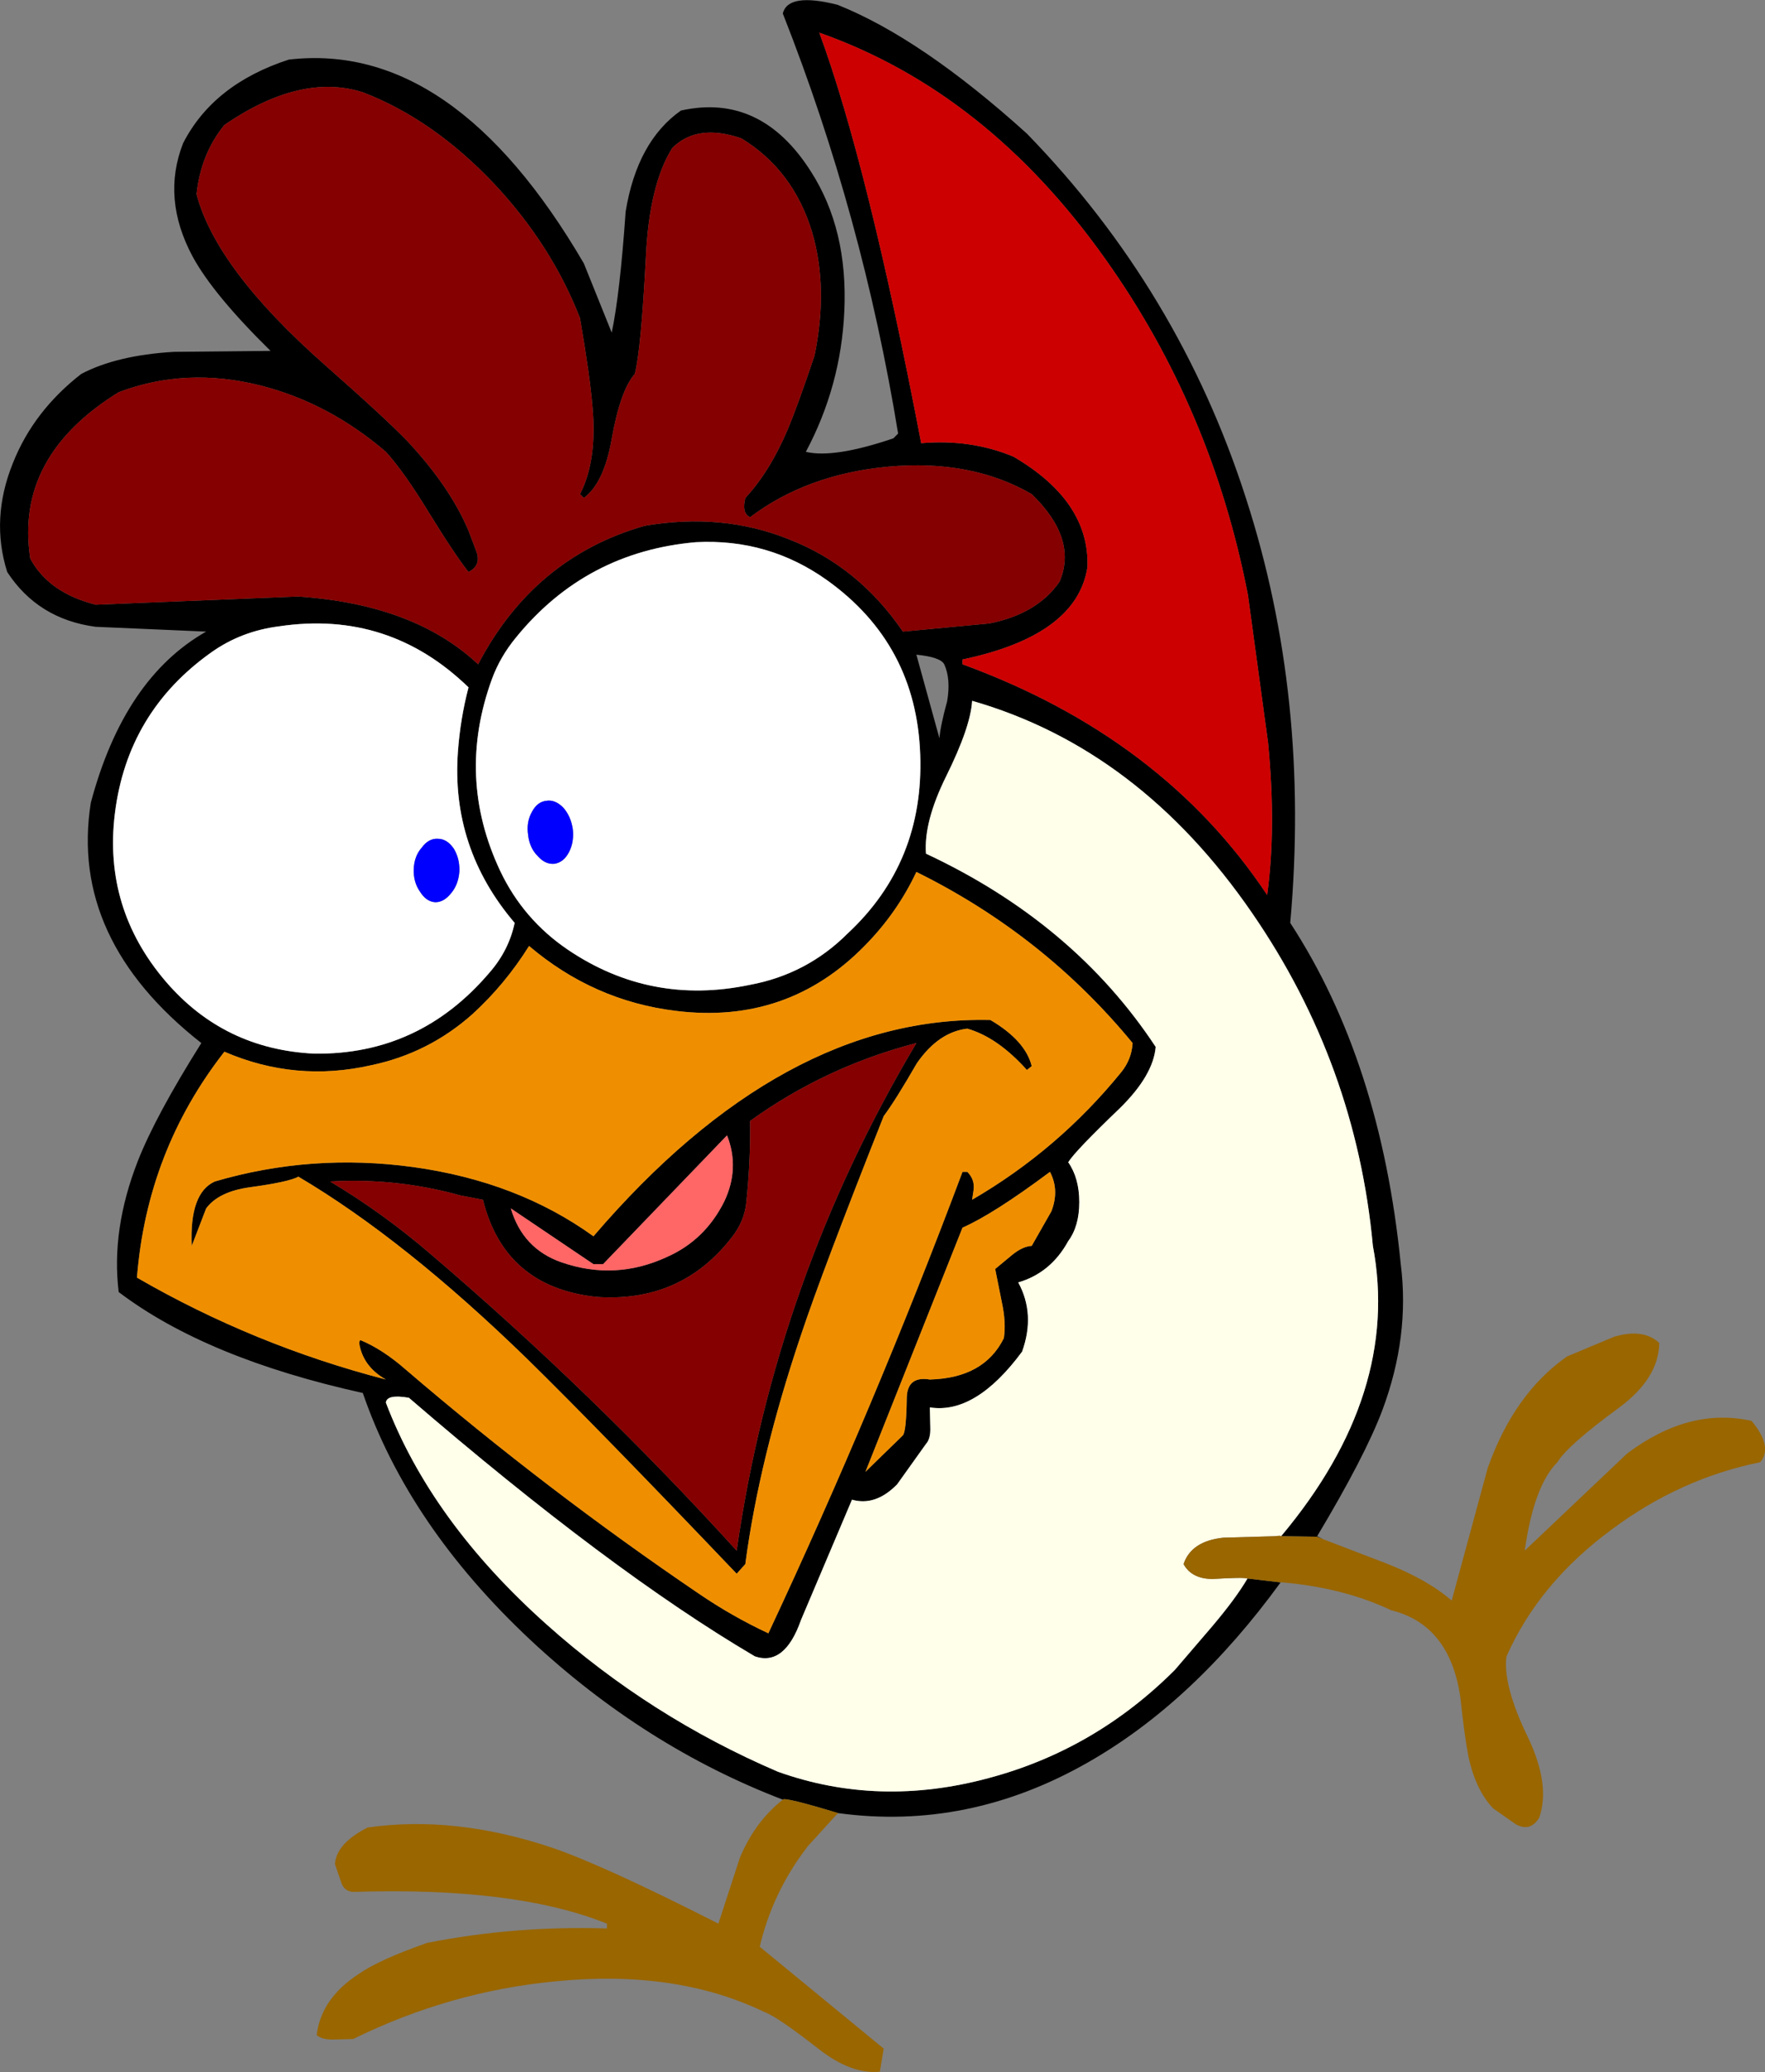
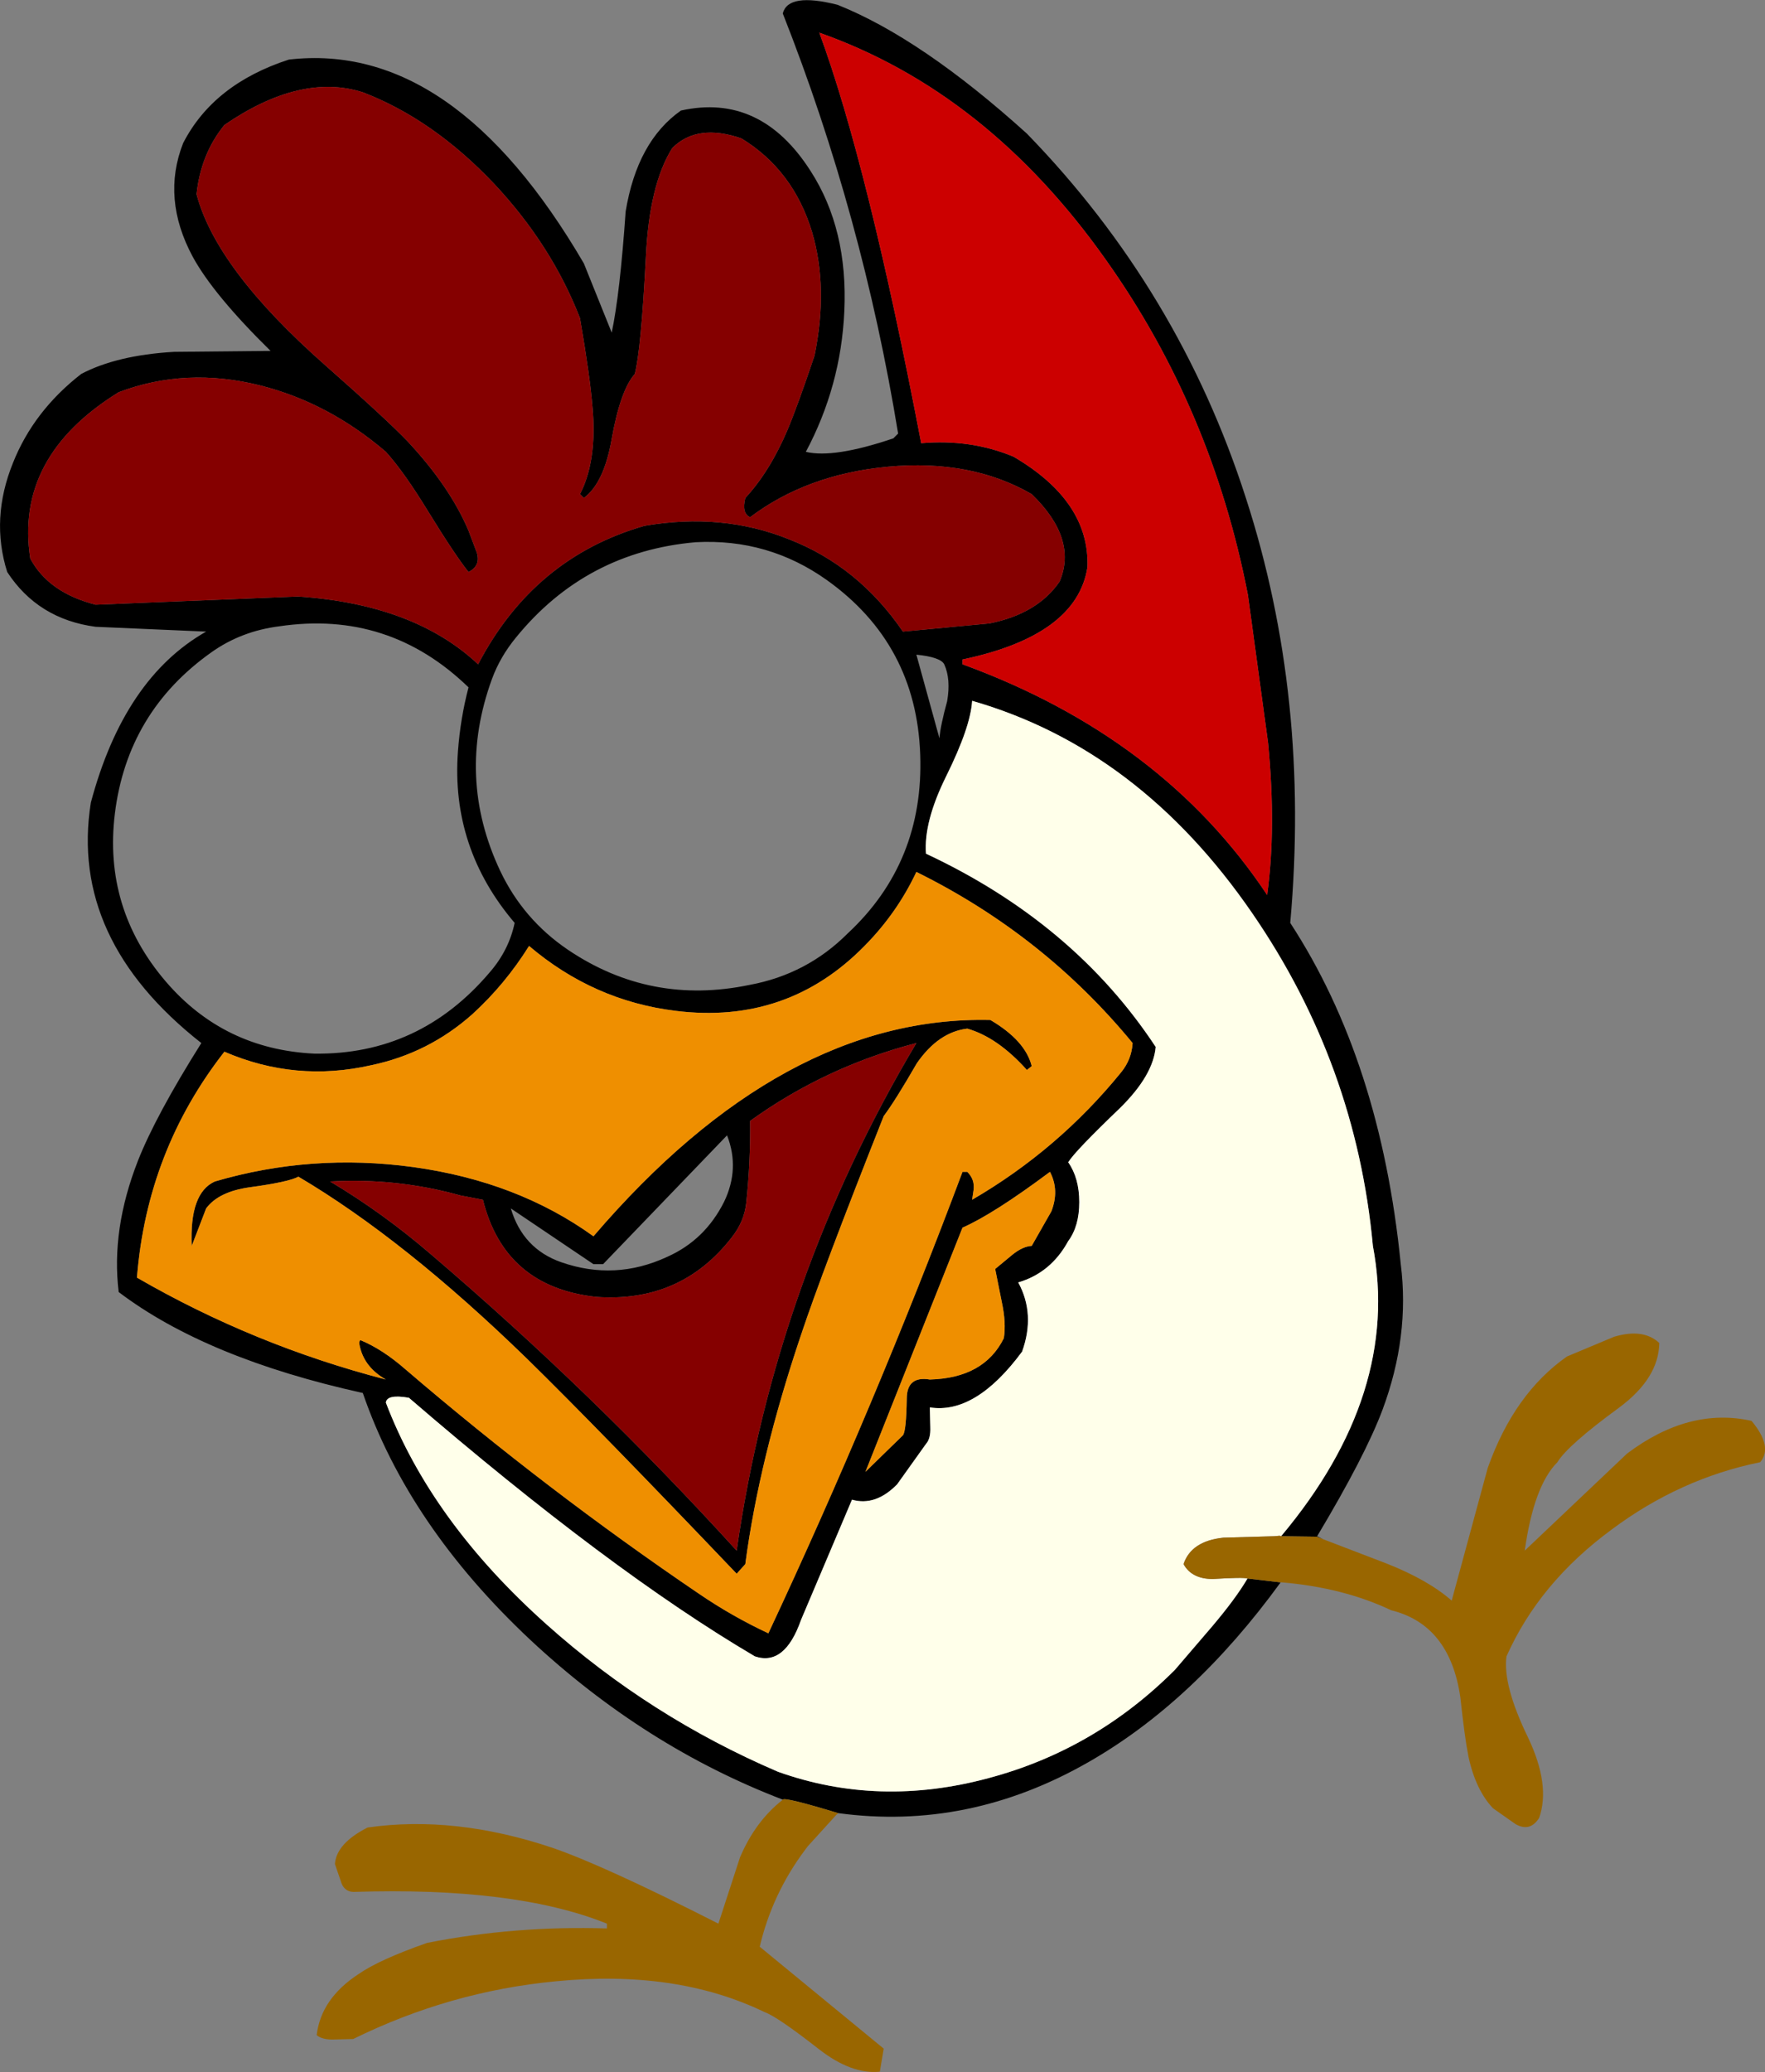
<svg xmlns="http://www.w3.org/2000/svg" height="215.55px" width="183.65px">
  <rect width="100%" height="100%" fill="#808080" stroke="none" />
  <g transform="matrix(1.0, 0.0, 0.0, 1.0, 85.4, 131.45)">
    <path d="M-3.95 55.75 Q-18.3 50.25 -30.2 39.15 -42.9 27.25 -47.65 13.45 -63.95 9.85 -73.05 2.95 -73.85 -3.55 -71.05 -10.7 -69.2 -15.4 -64.45 -22.95 -78.2 -33.75 -75.95 -47.95 -72.5 -60.9 -63.95 -65.75 L-75.45 -66.25 Q-81.45 -67.05 -84.65 -71.95 -86.4 -77.5 -84.05 -83.3 -81.9 -88.7 -76.95 -92.55 -73.25 -94.5 -67.3 -94.85 L-57.25 -94.95 Q-63.2 -100.8 -65.35 -104.75 -68.6 -110.8 -66.35 -116.55 -63.2 -122.7 -55.35 -125.25 -38.2 -127.25 -24.65 -104.05 L-21.75 -96.85 Q-20.9 -100.85 -20.3 -109.45 -19.1 -116.75 -14.55 -119.95 -6.25 -121.8 -1.05 -113.65 2.85 -107.6 2.45 -99.05 2.1 -91.3 -1.55 -84.45 1.35 -83.75 7.55 -85.85 L8.05 -86.35 Q4.35 -109.0 -3.95 -130.05 -3.4 -132.25 1.75 -130.95 10.5 -127.45 21.45 -117.55 37.3 -101.25 44.25 -79.6 50.95 -58.9 48.85 -35.45 58.25 -21.05 60.35 0.05 61.3 7.55 58.45 15.2 56.65 20.0 51.65 28.35 L52.25 28.65 51.6 28.4 47.9 28.35 Q60.35 13.5 57.45 -1.85 55.7 -20.75 44.9 -36.45 33.15 -53.55 15.75 -58.55 15.6 -55.85 13.05 -50.7 10.7 -45.95 10.95 -42.65 26.35 -35.45 34.85 -22.55 34.6 -19.6 31.15 -16.2 26.45 -11.7 25.75 -10.55 26.9 -8.9 26.9 -6.4 26.9 -3.9 25.75 -2.35 23.95 0.95 20.55 1.95 22.35 5.25 20.95 9.15 16.1 15.7 11.35 14.95 L11.4 17.0 Q11.45 18.2 10.95 18.75 L7.95 22.95 Q5.7 25.25 3.25 24.55 L-2.05 37.05 Q-3.75 41.9 -6.85 40.85 -21.9 32.0 -42.85 13.95 -45.15 13.55 -45.25 14.45 -40.55 26.8 -28.5 37.55 -17.75 47.15 -4.45 52.85 6.05 56.6 17.5 53.5 28.55 50.55 36.85 42.25 L40.75 37.7 Q43.2 34.8 44.4 32.75 L47.85 33.15 Q38.8 45.6 27.85 51.85 15.35 59.0 1.8 57.15 -3.8 55.45 -3.95 55.75 M44.45 -69.55 Q40.7 -88.9 29.65 -104.45 17.3 -121.9 -0.15 -128.05 4.9 -114.35 10.45 -85.35 15.6 -85.8 20.05 -83.95 28.0 -79.3 27.75 -72.45 26.65 -65.35 14.75 -62.85 L14.75 -62.35 Q35.55 -54.75 46.45 -38.35 47.4 -45.25 46.55 -54.15 L44.45 -69.55 M0.65 -71.1 Q-5.45 -75.45 -13.0 -75.05 -24.45 -74.05 -31.7 -65.15 -33.35 -63.15 -34.2 -60.85 -37.95 -50.6 -33.35 -40.85 -30.95 -35.8 -26.3 -32.65 -17.7 -26.85 -7.4 -29.0 -1.45 -30.1 2.8 -34.35 10.75 -41.75 10.35 -52.95 9.95 -64.45 0.65 -71.1 M17.55 -66.6 Q22.55 -67.6 24.85 -70.95 26.75 -75.4 21.95 -80.05 15.65 -83.7 6.95 -82.9 -1.45 -82.1 -7.35 -77.65 -8.25 -78.05 -7.85 -79.65 -5.3 -82.4 -3.45 -86.75 -2.4 -89.25 -0.65 -94.45 0.8 -101.5 -0.9 -107.3 -2.85 -113.75 -8.25 -117.05 -12.85 -118.65 -15.45 -116.05 -17.85 -112.25 -18.2 -104.65 -18.7 -95.05 -19.35 -92.55 -20.85 -90.85 -21.75 -85.8 -22.55 -81.2 -24.65 -79.65 L-25.05 -80.05 Q-23.25 -83.55 -23.75 -89.1 -24.0 -92.25 -25.05 -98.35 -28.0 -105.95 -34.0 -112.35 -40.35 -119.05 -47.65 -121.85 -54.1 -123.9 -62.05 -118.45 -64.5 -115.45 -64.95 -111.25 -62.9 -103.45 -51.55 -93.45 -45.2 -87.85 -43.0 -85.55 -38.6 -80.85 -36.65 -76.25 L-35.8 -74.0 Q-35.35 -72.6 -36.65 -71.95 -38.05 -73.7 -40.85 -78.25 -43.35 -82.35 -45.25 -84.45 -51.2 -89.55 -58.3 -91.35 -66.05 -93.3 -73.05 -90.65 -83.9 -83.95 -82.25 -73.35 -80.35 -69.8 -75.45 -68.55 L-54.4 -69.4 Q-42.3 -68.6 -35.65 -62.35 -29.85 -73.45 -18.35 -76.75 -10.25 -78.15 -3.3 -75.35 3.9 -72.55 8.55 -65.75 L17.55 -66.6 M13.15 -58.5 Q13.55 -60.8 12.85 -62.35 12.45 -63.1 9.95 -63.35 L12.35 -54.65 Q12.45 -55.95 13.15 -58.5 M4.6 -33.1 Q-3.45 -24.85 -15.1 -26.3 -23.65 -27.35 -30.35 -33.05 -32.85 -29.05 -36.25 -25.95 -40.8 -21.9 -46.75 -20.65 -54.65 -18.85 -62.05 -22.05 -70.1 -11.75 -71.15 1.45 -58.95 8.5 -45.25 12.05 -47.45 10.8 -47.95 8.65 -48.1 8.1 -47.9 7.95 -45.6 8.9 -43.2 11.0 -28.5 23.6 -12.65 34.35 -9.2 36.7 -5.45 38.45 5.6 14.85 14.75 -9.55 L15.25 -9.55 Q16.05 -8.75 15.9 -7.65 L15.75 -6.65 Q24.7 -11.85 31.25 -19.9 32.35 -21.25 32.45 -22.95 23.2 -34.2 9.95 -40.75 7.95 -36.5 4.6 -33.1 M15.25 -24.45 Q12.25 -24.1 10.0 -20.85 7.75 -16.95 6.55 -15.35 0.15 0.8 -2.05 7.4 -6.4 20.3 -7.85 31.25 L-8.75 32.25 Q-23.2 17.1 -30.55 9.9 -43.35 -2.55 -54.35 -9.05 -55.35 -8.5 -59.4 -7.95 -62.65 -7.5 -63.95 -5.75 L-65.45 -1.85 Q-65.7 -7.35 -63.05 -8.55 -53.0 -11.5 -42.4 -10.05 -31.55 -8.55 -23.65 -2.85 -3.95 -25.85 17.65 -25.35 21.3 -23.2 21.95 -20.55 L21.45 -20.15 Q18.4 -23.55 15.25 -24.45 M24.0 -5.45 Q24.85 -7.65 23.85 -9.55 17.95 -5.15 14.75 -3.75 L4.65 21.65 8.55 17.85 Q8.9 17.4 8.95 14.05 8.95 11.65 11.35 12.05 17.0 11.9 19.05 7.75 19.3 6.15 18.85 4.05 L18.15 0.55 19.9 -0.9 Q21.0 -1.8 21.95 -1.85 L24.0 -5.45 M-36.65 -59.95 Q-44.95 -68.0 -56.35 -66.3 -60.3 -65.8 -63.4 -63.6 -72.15 -57.4 -73.45 -46.8 -74.65 -36.95 -68.15 -29.35 -62.1 -22.3 -52.7 -21.85 -41.75 -21.7 -34.45 -30.3 -32.45 -32.6 -31.85 -35.45 -38.5 -43.25 -37.75 -53.3 -37.5 -56.7 -36.65 -59.95 M-40.65 -1.05 Q-23.7 13.4 -8.75 29.85 -4.7 1.65 9.95 -22.95 0.5 -20.5 -7.35 -14.85 -7.3 -10.6 -7.75 -6.35 -7.95 -4.4 -9.25 -2.75 -14.55 4.1 -23.4 3.45 -32.9 2.4 -35.15 -6.65 L-37.5 -7.1 Q-44.15 -8.95 -51.05 -8.55 -45.6 -5.3 -40.65 -1.05 M-27.0 -0.15 Q-21.4 1.8 -16.0 -0.7 -12.05 -2.45 -10.05 -6.45 -8.4 -9.9 -9.75 -13.35 L-22.65 0.05 -23.65 0.05 -32.25 -5.75 Q-31.0 -1.55 -27.0 -0.15" fill="#000000" fill-rule="evenodd" stroke="none" />
-     <path d="M0.65 -71.1 Q9.95 -64.45 10.35 -52.95 10.75 -41.75 2.8 -34.35 -1.45 -30.1 -7.4 -29.0 -17.7 -26.85 -26.3 -32.65 -30.95 -35.8 -33.35 -40.85 -37.95 -50.6 -34.2 -60.85 -33.35 -63.15 -31.7 -65.15 -24.45 -74.05 -13.0 -75.05 -5.45 -75.45 0.65 -71.1 M-36.65 -59.95 Q-37.5 -56.7 -37.75 -53.3 -38.5 -43.25 -31.85 -35.45 -32.45 -32.6 -34.45 -30.3 -41.75 -21.7 -52.7 -21.85 -62.1 -22.3 -68.15 -29.35 -74.65 -36.95 -73.45 -46.8 -72.15 -57.4 -63.4 -63.6 -60.3 -65.8 -56.35 -66.3 -44.95 -68.0 -36.65 -59.95 M-41.5 -43.3 Q-42.3 -42.4 -42.35 -41.05 -42.4 -39.7 -41.7 -38.7 -41.05 -37.65 -40.1 -37.6 -39.2 -37.6 -38.45 -38.55 -37.7 -39.45 -37.6 -40.8 -37.55 -42.15 -38.2 -43.2 -38.9 -44.2 -39.85 -44.2 -40.8 -44.25 -41.5 -43.3 M-25.8 -45.2 Q-26.0 -46.55 -26.8 -47.45 -27.65 -48.3 -28.55 -48.15 -29.5 -48.05 -30.05 -47.0 -30.65 -45.95 -30.45 -44.6 -30.3 -43.25 -29.45 -42.4 -28.65 -41.5 -27.7 -41.6 -26.75 -41.75 -26.2 -42.8 -25.65 -43.85 -25.8 -45.2" fill="#ffffff" fill-rule="evenodd" stroke="none" />
    <path d="M44.4 32.75 Q43.2 34.8 40.75 37.7 L36.85 42.25 Q28.55 50.55 17.5 53.5 6.05 56.6 -4.45 52.85 -17.75 47.15 -28.5 37.55 -40.55 26.8 -45.25 14.45 -45.15 13.55 -42.85 13.95 -21.9 32.0 -6.85 40.85 -3.75 41.9 -2.05 37.05 L3.25 24.55 Q5.7 25.25 7.95 22.95 L10.95 18.75 Q11.45 18.2 11.4 17.0 L11.35 14.95 Q16.1 15.7 20.95 9.15 22.35 5.25 20.55 1.95 23.95 0.95 25.75 -2.35 26.9 -3.9 26.9 -6.4 26.9 -8.9 25.75 -10.55 26.45 -11.7 31.15 -16.2 34.6 -19.6 34.85 -22.55 26.35 -35.45 10.95 -42.65 10.7 -45.95 13.05 -50.7 15.6 -55.85 15.75 -58.55 33.15 -53.55 44.9 -36.45 55.7 -20.75 57.45 -1.85 60.35 13.5 47.9 28.35 L47.75 28.3 47.2 28.35 41.9 28.5 Q38.55 28.85 37.75 31.25 38.6 32.8 40.8 32.8 43.95 32.6 44.4 32.75" fill="#ffffea" fill-rule="evenodd" stroke="none" />
    <path d="M44.45 -69.55 L46.55 -54.15 Q47.4 -45.25 46.45 -38.35 35.55 -54.75 14.75 -62.35 L14.75 -62.85 Q26.65 -65.35 27.75 -72.45 28.0 -79.3 20.05 -83.95 15.6 -85.8 10.45 -85.35 4.9 -114.35 -0.15 -128.05 17.3 -121.9 29.65 -104.45 40.7 -88.9 44.45 -69.55" fill="#cc0000" fill-rule="evenodd" stroke="none" />
    <path d="M17.55 -66.6 L8.55 -65.75 Q3.9 -72.55 -3.3 -75.35 -10.25 -78.15 -18.35 -76.75 -29.85 -73.45 -35.65 -62.35 -42.3 -68.6 -54.4 -69.4 L-75.45 -68.55 Q-80.35 -69.8 -82.25 -73.35 -83.9 -83.95 -73.05 -90.65 -66.05 -93.3 -58.3 -91.35 -51.2 -89.55 -45.25 -84.45 -43.35 -82.35 -40.85 -78.25 -38.05 -73.7 -36.65 -71.95 -35.35 -72.6 -35.8 -74.0 L-36.65 -76.25 Q-38.6 -80.85 -43.0 -85.55 -45.2 -87.85 -51.55 -93.45 -62.9 -103.45 -64.95 -111.25 -64.5 -115.45 -62.05 -118.45 -54.1 -123.9 -47.65 -121.85 -40.35 -119.05 -34.0 -112.35 -28.0 -105.95 -25.05 -98.35 -24.0 -92.25 -23.75 -89.1 -23.25 -83.55 -25.05 -80.05 L-24.65 -79.65 Q-22.55 -81.2 -21.75 -85.8 -20.85 -90.85 -19.35 -92.55 -18.7 -95.05 -18.2 -104.65 -17.85 -112.25 -15.45 -116.05 -12.85 -118.65 -8.25 -117.05 -2.85 -113.75 -0.9 -107.3 0.8 -101.5 -0.65 -94.45 -2.4 -89.25 -3.45 -86.75 -5.3 -82.4 -7.85 -79.65 -8.25 -78.05 -7.35 -77.65 -1.45 -82.1 6.95 -82.9 15.65 -83.7 21.95 -80.05 26.75 -75.4 24.85 -70.95 22.55 -67.6 17.55 -66.6 M-40.65 -1.05 Q-45.6 -5.3 -51.05 -8.55 -44.15 -8.95 -37.5 -7.1 L-35.15 -6.65 Q-32.9 2.4 -23.4 3.45 -14.55 4.1 -9.25 -2.75 -7.95 -4.4 -7.75 -6.35 -7.3 -10.6 -7.35 -14.85 0.5 -20.5 9.95 -22.95 -4.7 1.65 -8.75 29.85 -23.7 13.4 -40.65 -1.05" fill="#850000" fill-rule="evenodd" stroke="none" />
    <path d="M4.6 -33.1 Q7.95 -36.5 9.95 -40.75 23.2 -34.2 32.45 -22.95 32.35 -21.25 31.25 -19.9 24.7 -11.85 15.75 -6.65 L15.9 -7.65 Q16.05 -8.75 15.25 -9.55 L14.75 -9.55 Q5.6 14.85 -5.45 38.45 -9.2 36.7 -12.65 34.35 -28.5 23.6 -43.2 11.0 -45.6 8.9 -47.9 7.95 -48.1 8.1 -47.95 8.65 -47.45 10.8 -45.25 12.05 -58.95 8.5 -71.15 1.45 -70.1 -11.75 -62.05 -22.05 -54.65 -18.85 -46.75 -20.65 -40.8 -21.9 -36.25 -25.95 -32.85 -29.05 -30.35 -33.05 -23.65 -27.35 -15.1 -26.3 -3.45 -24.85 4.6 -33.1 M15.25 -24.45 Q18.4 -23.55 21.45 -20.15 L21.95 -20.55 Q21.3 -23.2 17.65 -25.35 -3.95 -25.85 -23.65 -2.85 -31.55 -8.55 -42.4 -10.05 -53.0 -11.5 -63.05 -8.55 -65.7 -7.35 -65.45 -1.85 L-63.95 -5.75 Q-62.65 -7.5 -59.4 -7.95 -55.35 -8.5 -54.35 -9.05 -43.35 -2.55 -30.55 9.9 -23.2 17.1 -8.75 32.25 L-7.85 31.25 Q-6.4 20.3 -2.05 7.4 0.15 0.8 6.55 -15.35 7.75 -16.95 10.0 -20.85 12.25 -24.1 15.25 -24.45 M24.0 -5.45 L21.95 -1.85 Q21.0 -1.8 19.9 -0.9 L18.15 0.55 18.85 4.05 Q19.3 6.15 19.05 7.75 17.0 11.9 11.35 12.05 8.95 11.65 8.95 14.05 8.9 17.4 8.55 17.85 L4.65 21.65 14.75 -3.75 Q17.95 -5.15 23.85 -9.55 24.85 -7.65 24.0 -5.45" fill="#ef8f00" fill-rule="evenodd" stroke="none" />
-     <path d="M-27.0 -0.15 Q-31.0 -1.55 -32.25 -5.75 L-23.65 0.05 -22.65 0.05 -9.75 -13.35 Q-8.4 -9.9 -10.05 -6.45 -12.05 -2.45 -16.0 -0.7 -21.4 1.8 -27.0 -0.15" fill="#ff6666" fill-rule="evenodd" stroke="none" />
-     <path d="M-41.5 -43.3 Q-40.8 -44.25 -39.85 -44.2 -38.9 -44.2 -38.2 -43.2 -37.55 -42.15 -37.6 -40.8 -37.7 -39.45 -38.45 -38.55 -39.2 -37.6 -40.1 -37.6 -41.05 -37.65 -41.7 -38.7 -42.4 -39.7 -42.35 -41.05 -42.3 -42.4 -41.5 -43.3 M-25.8 -45.2 Q-25.65 -43.85 -26.2 -42.8 -26.75 -41.75 -27.7 -41.6 -28.65 -41.5 -29.45 -42.4 -30.3 -43.25 -30.45 -44.6 -30.65 -45.95 -30.05 -47.0 -29.5 -48.05 -28.55 -48.15 -27.65 -48.3 -26.8 -47.45 -26.0 -46.55 -25.8 -45.2" fill="#0000ff" fill-rule="evenodd" stroke="none" />
    <path d="M-3.95 55.75 Q-3.8 55.45 1.8 57.15 L1.8 57.2 1.65 57.3 -1.35 60.6 -1.65 61.0 Q-5.05 65.55 -6.35 71.05 L6.55 81.65 6.15 84.05 Q3.2 84.35 -0.2 81.7 -4.55 78.3 -5.85 77.85 -15.05 73.4 -27.6 74.65 -38.6 75.7 -48.65 80.65 L-50.6 80.7 Q-51.85 80.75 -52.45 80.25 -52.0 76.45 -48.1 73.9 -45.95 72.4 -40.95 70.65 -31.85 68.85 -22.25 69.15 L-22.25 68.65 Q-31.8 64.8 -48.65 65.35 -49.65 65.3 -49.95 64.2 L-50.55 62.45 Q-50.4 60.3 -47.15 58.65 -38.1 57.35 -27.95 60.75 -22.55 62.6 -10.65 68.65 L-8.4 61.75 Q-6.8 58.0 -4.0 55.8 L-3.95 55.75 M47.85 33.15 L44.4 32.75 Q43.95 32.6 40.8 32.8 38.6 32.8 37.75 31.25 38.55 28.85 41.9 28.5 L47.2 28.35 47.75 28.3 47.9 28.35 51.6 28.4 52.25 28.65 58.9 31.2 Q63.2 32.9 65.65 35.05 L69.4 21.25 Q72.15 13.5 77.65 9.65 L82.55 7.6 Q85.6 6.7 87.25 8.25 87.2 11.9 83.1 14.95 77.7 18.9 76.65 20.65 74.2 23.1 73.25 29.85 L83.9 19.75 Q90.35 14.9 96.85 16.35 99.1 19.05 97.75 20.65 89.4 22.35 82.3 27.65 74.75 33.2 71.35 40.85 70.95 43.85 73.6 49.3 75.95 54.25 74.75 57.65 73.8 59.15 72.3 58.3 L69.95 56.65 Q68.15 54.75 67.4 51.3 67.0 49.3 66.55 45.1 65.45 37.55 59.35 36.05 54.4 33.7 48.0 33.15 L47.85 33.15" fill="#996600" fill-rule="evenodd" stroke="none" />
  </g>
</svg>